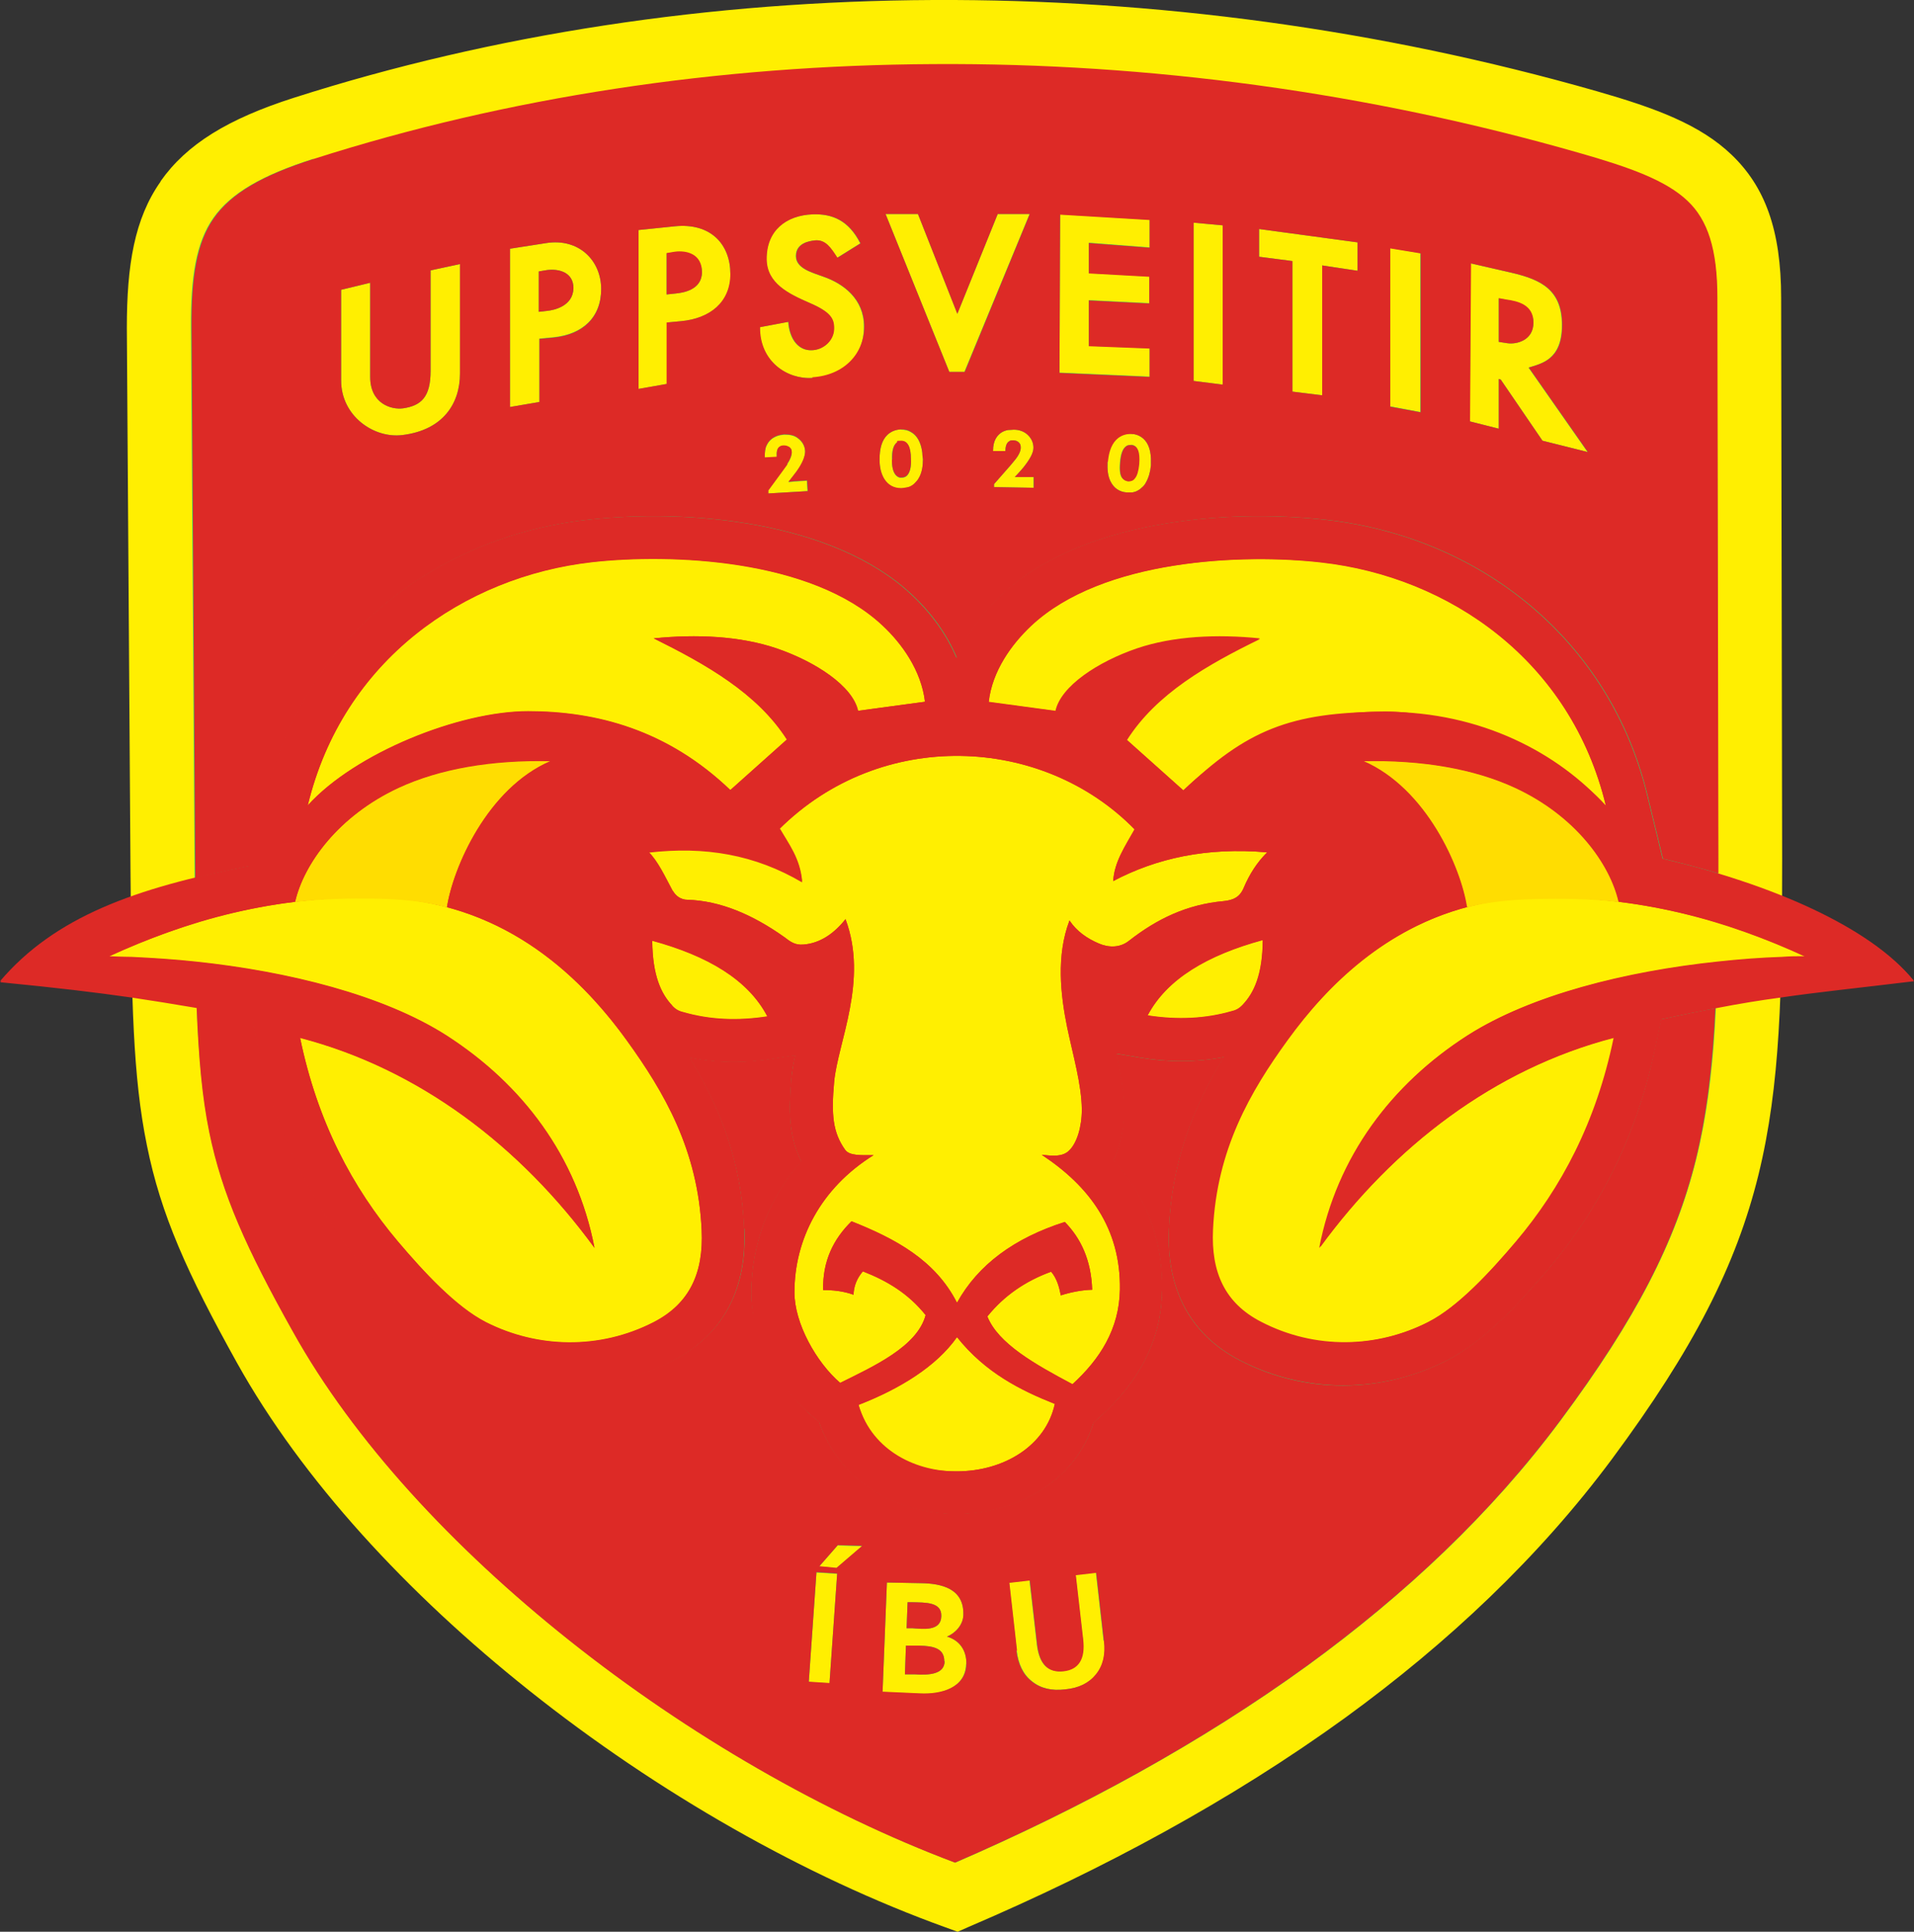
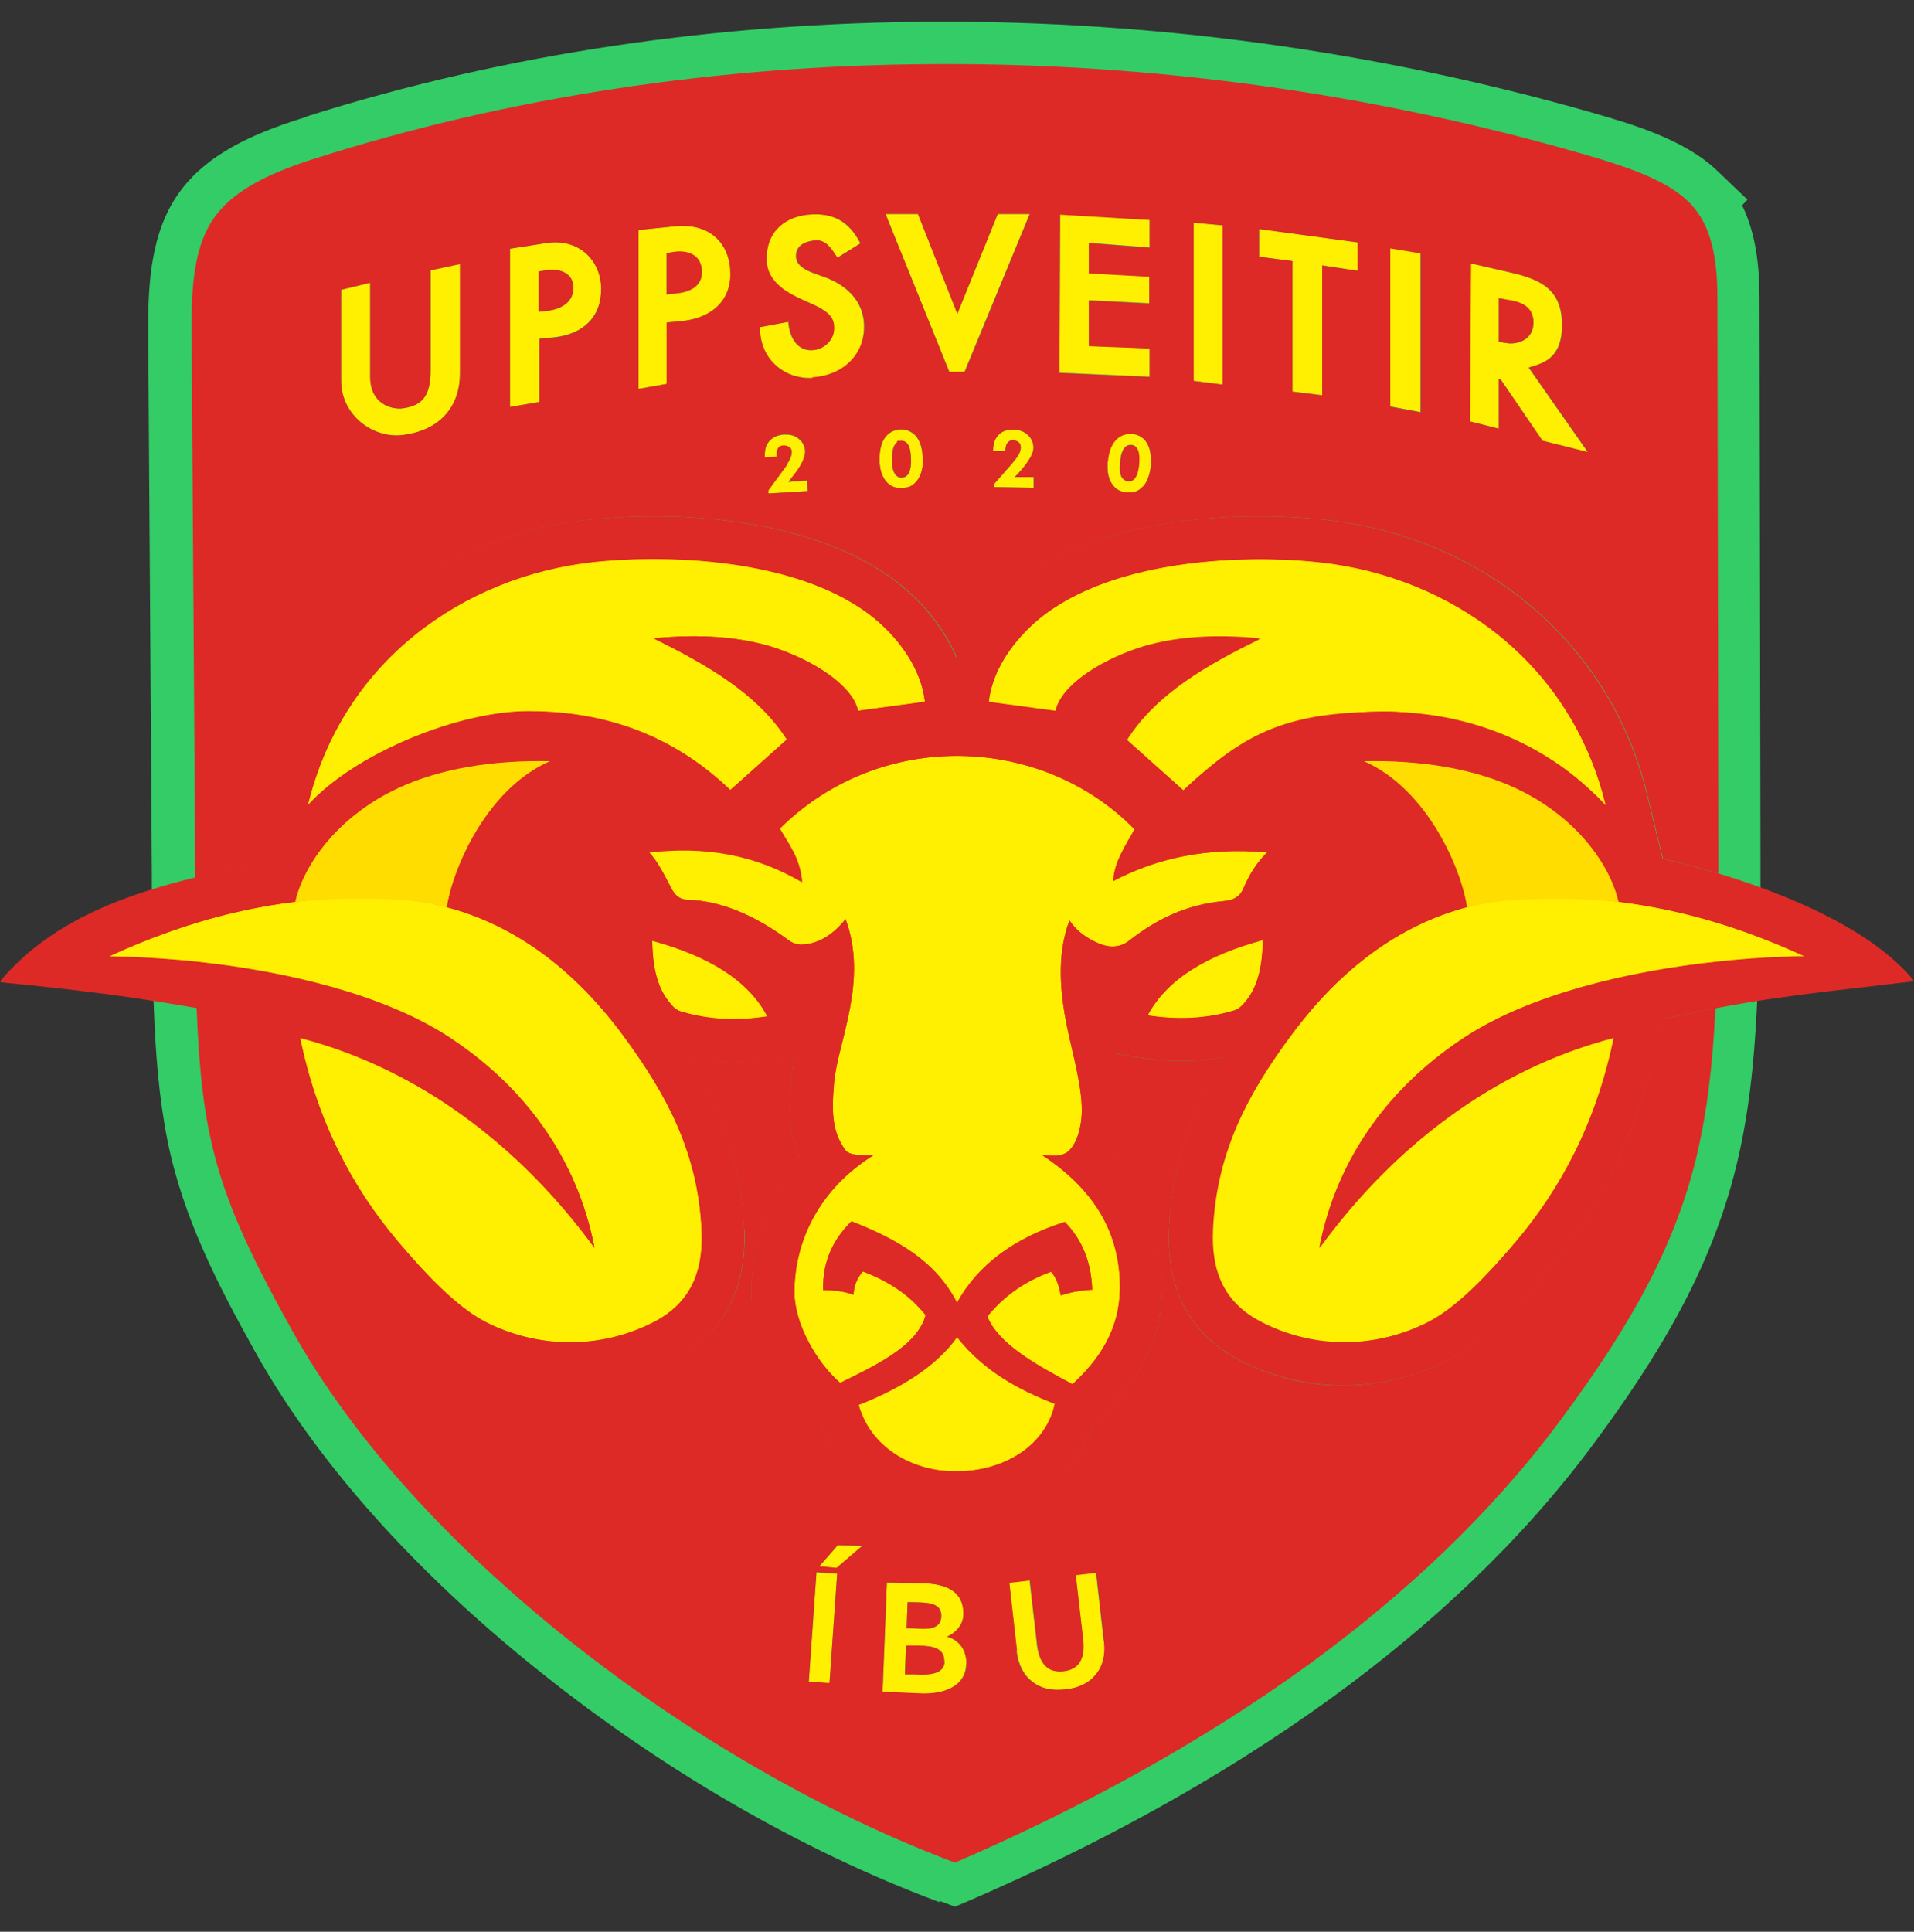
<svg xmlns="http://www.w3.org/2000/svg" version="1.1" viewBox="0 0 573.4 578.6">
  <rect x="0" y="0" width="573.4" height="578.6" fill="#333333" stroke="none" />
  <defs>
    <style> .cls-1 { fill: none; } .cls-2 { fill: #dd2a26; } .cls-2, .cls-3, .cls-4, .cls-5 { fill-rule: evenodd; } .cls-3 { fill: #ffdd01; } .cls-4 { fill: #3c6; } .cls-5 { fill: #ffef01; } </style>
  </defs>
  <g>
    <g id="katman_1">
      <g id="svgRoot">
        <g>
          <g id="rootGroup">
            <g id="Layer1000">
              <path class="cls-4" d="M281.6,569.8c-42.4-15.8-83.7-40.3-119.1-68.5-33-26.2-65.3-59.3-86-96.3-11.3-20.3-21.7-40.4-26.3-63.3-2.6-13-3.6-26.3-4.1-39.6l-.6-15.7,15.5,2.7c5.6,1,11.1,1.9,16.7,2.9l8.5,1.5,3.5,17.2c4.7,22.8,14.2,43.2,29.3,61,7,8.2,16.8,19.3,26.4,24.2,15.8,8.1,34.4,8.2,50.2,0,11.2-5.8,15-15.4,14.4-27.6-.8-16.9-5.9-30.9-14.6-45.2l-15.1-24.8,28.5,5.6c6.9,1.4,14,1.3,20.9.2l24.8-4-3.9,18.2c-.4,1.9-.8,3.8-.9,5.8-.5,5.8-1,12.4,1.7,17.8l3.9,7.7-5.7,6.5c-7.7,8.7-11.8,19.5-11.8,31.1s6.7,21,13.7,27.1l4.7,4,1.1,3.2c4.3,12.4,16.4,18.9,29.1,18.9s25.1-6,28.9-18.3l1-3.3,4.8-4.4c8.4-7.6,14-16.7,14.2-28.3.2-11.7-3.5-21.6-11.3-30.3l-5.8-6.4,3.8-7.8c1.4-2.9,2-6.5,1.9-9.7,0-4.7-1-9.4-2-14l-4.1-18.3,25.7,4.2c6.9,1.1,13.8,1.1,20.7-.2l28.4-5.5-15.1,24.6c-8.8,14.3-13.9,28.4-14.7,45.3-.6,12.2,3.2,21.8,14.4,27.6,15.8,8.1,34.4,8,50.2,0,9.7-4.9,19.5-16,26.4-24.2,15.1-17.8,24.6-38.2,29.3-61l3.3-16.3,8.1-1.7c5.5-1.2,11.1-2.3,16.7-3.4l15.9-3-.8,16.1c-.8,16.1-2.4,32.1-6.3,47.8-7.7,31.1-23.8,57.2-42.7,82.7-21.8,29.4-49,54.6-78.6,76.1-33.4,24.2-70.1,44-107.9,60.4l-4.7,2-4.8-1.8.3.5ZM91.8,34.9C152.3,15.7,216.3,6.8,279.6,6.5c66.4-.3,133.1,8.9,196.9,27.1,12.6,3.6,28.1,8.2,37.8,17.4l9.2,8.8-1.6,1.7c4.1,8.4,5.2,18.1,5.2,27.8l.3,167.8v21.8l-16.4-4.9c-5.2-1.6-10.5-3-15.8-4.2l-7.7-1.8-6.4-26.6c-9.9-40.9-43.9-68.3-85.2-72.9-26.4-2.9-66.7,0-87,19-4.3,4.1-8.2,9.1-10.5,14.6l-11.8,28.1-11.8-28.1c-2.3-5.5-6.1-10.5-10.5-14.6-20.3-19.1-60.6-22-87-19-41.3,4.6-75.3,32-85.2,72.9l-7,29.1-8.1,1.5c-5.3,1-10.6,2.1-15.8,3.4l-15.7,3.9v-16.2c0-.5,0-.9,0-1.4l-1.1-163.5c0-13.6.9-28.6,9-40.1,8.4-12.1,23-18.2,36.5-22.5l1.9-.6h0Z" />
              <path class="cls-5" d="M338.8,133.3c-.5,0-1,0-1.4.3-1.1.7-1.7,2.4-1.9,5-.2,2.2,0,3.8.7,4.6.4.5,1,.8,1.7.9.8,0,1.5-.2,2-.9.7-.8,1.1-2.3,1.3-4.3.3-3.7-.5-5.6-2.4-5.7h0ZM339.1,130c1.1,0,2,.4,2.8.9,1.8,1.2,2.8,3.4,2.9,6.5v2c-.2,2-.7,3.7-1.5,5.1-.3.6-.7,1.1-1.2,1.5-.5.5-1.1.9-1.8,1.2-.4.1-.8.3-1.3.3h-1.5c-2.2-.2-3.8-1.3-4.8-3.3-.8-1.6-1-3.5-.9-5.9.3-3.4,1.3-5.8,3.1-7.2,1.2-.9,2.6-1.3,4.1-1.2h0Z" />
              <path class="cls-5" d="M309.6,142.9v3.2l-11.8-.2v-.9l5-5.7,1.4-1.7c1.1-1.4,1.6-2.6,1.6-3.5s-.2-1.2-.6-1.6c-.4-.4-1-.6-1.6-.6s-1,0-1.3.3c-.7.4-1.1,1.4-1.1,2.9h-3.7c0-1.6.3-2.8.8-3.7.8-1.4,2-2.3,3.7-2.6.7,0,1.3-.1,1.7-.1,1.6,0,2.9.5,3.9,1.3,1.3,1.1,2,2.5,2,4.1s-1.1,3.5-3,5.9c-.3.4-.8.9-1.4,1.6l-1.2,1.3h5.7,0Z" />
              <path class="cls-5" d="M269.9,132.1c-.5,0-1,.2-1.3.5-1,.8-1.5,2.5-1.4,5.2,0,2.2.4,3.7,1.2,4.6.5.5,1,.8,1.8.7.8,0,1.5-.4,1.9-1.1.6-.9.9-2.4.8-4.4,0-3.7-1-5.5-2.9-5.5h-.1ZM269.9,128.7c1.1,0,2.1.2,2.9.7,1.9,1,3.1,3.1,3.5,6.2,0,.7.1,1.4.2,2,0,2-.3,3.8-1,5.2-.3.6-.6,1.1-1.1,1.6-.5.6-1,1-1.6,1.3s-.8.3-1.3.4c-.6.1-1.1.2-1.5.2-2.2,0-3.9-.9-5.1-2.8-.9-1.5-1.4-3.4-1.4-5.8,0-3.4.7-5.9,2.4-7.5,1.1-1,2.4-1.5,4-1.6h0Z" />
              <path class="cls-5" d="M241.7,143.9l.2,3.2-11.8.7v-.9l4.4-6,1.3-1.8c1-1.5,1.4-2.7,1.4-3.6s-.3-1.1-.7-1.5c-.5-.3-1-.5-1.7-.5s-1,.2-1.3.4c-.7.5-.9,1.5-.8,3l-3.6.2c0-1.5.1-2.8.6-3.7.7-1.5,1.9-2.4,3.5-2.9.7-.2,1.2-.2,1.7-.3,1.6,0,2.9.2,4,1,1.4,1,2.2,2.3,2.3,4,0,1.6-.8,3.6-2.6,6.1-.3.4-.7.9-1.3,1.7l-1.1,1.4c.8,0,1.6-.2,2.4-.2l3.2-.2h0Z" />
              <path class="cls-5" d="M330.8,491.5c.5,4.1-.3,7.4-2.4,10s-5.1,4.1-9.2,4.5c-4.1.5-7.4-.3-10-2.4-2.6-2-4.1-5.1-4.6-9.2l-2.3-20.4,6.1-.7,2.2,19.2c.7,5.9,3.3,8.5,7.9,8s6.6-3.7,5.9-9.6l-2.2-19.2,6.1-.7,2.3,20.4h.2Z" />
              <path class="cls-5" d="M282.9,497.6c0-3.9-3.2-4.6-7.6-4.7h-3.9l-.3,8.6h2.8c4.5.3,9,0,9.1-3.9h-.1ZM282,484c.1-4.2-4.8-4-8.7-4.1h-1.4l-.3,7.8h1.8c3,.2,8.5,1,8.6-3.6h0ZM289.4,498.5c-.2,7.2-7.6,9.1-13.8,8.8l-11.2-.5,1.3-32.8,10.3.2c5.9.1,12.9,1.5,12.6,9.6-.1,2.7-2.1,5.2-4.9,6.4,3.8,1.1,5.9,4.2,5.8,8.2h0Z" />
              <path class="cls-5" d="M248.5,504.2l-6.2-.4,2.3-32.8,6.2.4-2.3,32.8Z" />
              <path class="cls-5" d="M459.4,96.7c0-4.9-4.7-6.4-8.2-6.9l-2.2-.4v13l2.6.4c2.7.4,7.8-.8,7.8-6.2h0ZM475.7,135.4l-13.6-3.4-12.5-18.3-.6-.2v14.9l-8.7-2.2.3-47.3,12.2,2.8c9,2.1,15.1,5.2,15.1,15.7s-6.3,11.5-10,12.7l17.7,25.3h.1Z" />
              <path class="cls-5" d="M366.3,115.2l-8.7-1.1v-47.4l8.7.8v47.7Z" />
              <path class="cls-5" d="M406.7,81.1l-10.6-1.6v38.9l-8.9-1.1v-39.1c.1,0-10-1.3-10-1.3v-8.3l29.5,4v8.5Z" />
              <path class="cls-5" d="M344.4,74.1l-18.2-1.4v9.1l18.1,1v8l-18.1-.9v13.7l18.2.7v8.5l-27-1.2.2-47.4,26.8,1.6v8.3Z" />
              <path class="cls-5" d="M308.4,64.2l-19.5,47.2h-4.5l-19.1-47.3h9.7l11.8,29.9,12.1-29.9h9.6-.1Z" />
              <path class="cls-5" d="M258.8,98c0,8.7-6.1,14.6-15.5,15.2-7.5.5-15.8-4.9-15.7-15.2l8.5-1.6c.4,5.4,3.2,8.6,6.9,8.5,3.5,0,6.7-2.8,6.8-6.3.1-3.1-.9-5.1-7.4-7.9-6.2-2.7-12.7-5.8-12.8-13-.1-8.7,5.9-13.2,13.8-13.5,5.9-.2,10.8,1.8,14.3,8.7l-6.9,4.3c-1.9-2.9-3.5-5.5-6.7-5.2-1.9.2-5.7.9-5.7,4.7s5.1,5,8.3,6.2c6,2.1,12.1,6.7,12.1,14.9v.2Z" />
              <path class="cls-5" d="M171.8,86.3c0-4.7-4.3-5.9-8-5.4l-2.4.4v12.1l2.6-.3c2-.2,7.7-1.4,7.8-6.8h0ZM180.1,86.5c0,8.6-5.6,13.6-14.2,14.5l-4.3.4v19l-8.8,1.5v-47.4l10.9-1.7c9.7-1.5,16.4,5.2,16.4,13.8h0Z" />
              <path class="cls-5" d="M137.8,111.9c0,9-5.1,16.9-17.2,18.4-8.6,1.1-18.4-5.7-18.4-16.3v-27.2l8.7-2.1v28.2c0,8,6.3,9.9,9.9,9.4,5.4-.8,8.2-3.4,8.2-11.2v-30.1c-.1,0,8.8-1.9,8.8-1.9,0,0,0,32.8,0,32.8Z" />
              <path class="cls-5" d="M210.3,81.6c0-4.7-4.5-6.6-8.2-6.1l-2.4.4v12.3l2.8-.3c2-.2,7.8-1,7.8-6.4h0ZM218.9,82c0,8.6-6.2,13.4-14.8,14.2l-4.3.4v18.4l-8.5,1.5v-47.6l10.7-1.1c11.1-1.2,16.8,5.6,16.8,14.2h.1Z" />
              <path class="cls-5" d="M425.5,123.4l-9.1-1.7v-47.4l9.1,1.5v47.6Z" />
              <path class="cls-5" d="M251,462.8l-5.6,6.4,5.2.5,7.7-6.6-7.3-.2h0Z" />
-               <path class="cls-5" d="M93.8,47.6c-15.4,4.9-24.7,10.3-29.9,17.7-5.2,7.4-6.8,17.8-6.7,32.8l1.1,163.5c.2,36.7.7,58.8,4.5,77.6,3.8,18.5,11,34.6,25,59.6,18.2,32.7,48,64.8,82.8,92.5,35.7,28.4,76.5,51.9,115.6,66.6,37.7-16.3,73.6-35.9,105.5-59,29.3-21.3,55.2-45.7,75.8-73.4,22.7-30.5,34.5-53.6,40.6-78.1,6.2-24.9,6.7-52,6.6-90.2l-.3-167.8c0-14.6-2.9-23.3-8.9-29h0c-6.5-6.2-17.4-10.1-32.5-14.4-63.5-18.2-129.2-27-193.3-26.6-64.7.3-127.9,9.9-185.8,28.4h0v-.2ZM48.1,54.3c7.8-11.1,20.2-18.7,39.9-25h0C147.7,10.2,212.9.3,279.6,0c66.1-.3,133.6,8.7,198.7,27.3,17.8,5.1,31,10,40.5,19.1h0c9.9,9.5,14.8,22.4,14.8,42.9l.3,167.8c0,39.7-.5,67.9-7.1,94.8-6.7,27.2-19.5,52.2-43.8,85-21.9,29.5-49.2,55.2-80,77.6-34.1,24.7-72.5,45.4-112.7,62.6l-3.4,1.5-3.6-1.3c-42.2-15.2-86.4-40.4-124.7-70.9-36.6-29.1-68.1-63.2-87.6-98.2-14.9-26.8-22.8-44.3-27-65.2-4.2-20.5-4.6-43.5-4.9-81.3l-1.1-163.5c0-18.9,2.3-32.7,10.1-43.8h0Z" />
              <path class="cls-2" d="M498.1,257.2c32.3,7.5,62.2,20.4,75.2,36.5-32.2,3.9-42.8,4.4-75.7,11.4l-1.7,8.1c-5.1,25-15.6,47.2-32.1,66.7-8.3,9.8-19,21.5-30.4,27.4-19.5,9.9-42.4,10.1-61.9,0-15.7-8.1-22.1-22.3-21.3-39.5.9-19.7,7-35.8,16.5-51.4-8.3,1.6-16.7,1.6-25.1.2l-7.2-1.2c1.2,5.5,2.2,11,2.3,16.7,0,5-.9,10.6-3.2,15.3,9.5,10.5,14.9,23.3,14.6,39-.2,15.2-7.3,27.5-18.3,37.5l-2.2,2c-5.4,17.5-23,27.2-41,27.3-18.2,0-35.1-10-41.2-27.5l-2.1-1.8c-9.9-8.5-18.1-23.5-18.2-36.7,0-15.1,5.5-28.8,15-39.5-3.9-7.7-3.8-15.7-3-24.7.2-2.4.6-4.8,1.2-7.2l-6.4,1c-8.5,1.4-17,1.4-25.4-.3,9.5,15.6,15.6,31.7,16.4,51.3.8,17.3-5.6,31.4-21.3,39.5-19.5,10-42.4,9.9-61.9,0-11.4-5.8-22.1-17.6-30.4-27.4-16.5-19.5-26.9-41.7-32.1-66.7l-1.8-8.7c-32.2-5.6-42.3-7.4-75.4-10.6,16.3-19.2,40.5-28,74.5-34.5l5.1-21.1c11.1-46.2,49.6-77.4,96.2-82.6,30.5-3.4,73.8.4,97.2,22.4,5.7,5.3,10.5,11.8,13.5,19,3-7.2,7.9-13.7,13.5-19,23.4-22,66.7-25.8,97.2-22.4,46.6,5.2,85.1,36.4,96.2,82.6l4.6,18.9h.1Z" />
              <path class="cls-5" d="M233.5,248.3c30.4-30.2,78.7-28.2,106.4.1-2.8,5-6.1,9.8-6.4,15.5,12.9-6.8,28-10.2,46.1-8.6-3.1,3.1-5.3,6.6-7,10.6-1.2,2.9-3.2,3.7-6,4-11.1,1-20.1,5.4-28.4,11.9-2.8,2.2-6.2,2-9,.8-3.5-1.5-6.6-3.6-8.8-6.9-4,10.5-2.7,22.2-.7,32,1.8,8.6,4.3,17,4.4,24.6,0,5.3-1.5,10-3.7,12.2-2,2.1-5.1,1.7-8.3,1.4,14.1,9.3,23.7,21.9,23.4,40.4-.2,11.8-6,20.8-14.2,28.3-11.3-6-22.3-12.2-25.5-20.3,5-6.2,11.4-10.6,19.1-13.4,1.7,2,2.4,4.5,2.9,7.1,2.8-.9,6.1-1.6,9.4-1.7-.3-8.9-3.4-15.4-8.2-20.3-15.1,4.8-26,12.8-32.3,24.2-6.5-12.8-18.5-19.2-31.6-24.4-5.4,5.3-8.7,11.9-8.5,20.6,3,0,6,.3,9.1,1.4.1-2.6,1-4.9,2.8-7,7.2,2.8,13.6,6.6,18.8,13.1-2.5,9.4-15.5,15.3-25.6,20.3-7.1-6.1-13.7-17.8-13.7-27.1,0-15.8,7.8-31.2,23.7-41.1-3.8,0-7.2.2-8.5-1.6-3.7-5.2-4.2-10.5-3.3-20.4,1.1-11.8,10.3-30.3,3.4-48.7-3.4,4.3-7.6,7.2-12.5,7.6-2.7.3-4.2-1-5.8-2.2-9.7-6.9-19.4-10.9-29-11.2-2.1,0-3.6-1.2-4.5-2.8-2.2-4.1-4.4-8.9-7.3-11.7,17-2,32,.6,46.1,8.9-.6-6.9-4-11.1-6.8-16v.4Z" />
              <path class="cls-5" d="M286.7,400.5c-6.2,8.8-17.2,15.5-29.5,20.3,4.3,14.3,18,20,29.4,19.9,14.2,0,26.7-7.7,29.4-20.2-10.1-4-20.8-9.3-29.3-20h0Z" />
              <path class="cls-5" d="M195.4,281.7c16.5,4.5,28.7,11.6,34.5,22.7-9,1.4-17.4,1-25.3-1.3-1.3-.3-2.3-.9-3.2-1.9-3.3-3.5-5.9-8.9-6-19.4h0Z" />
              <path class="cls-5" d="M378.3,281.5c-16.5,4.5-28.7,11.6-34.5,22.6,9,1.4,17.4,1,25.3-1.3,1.3-.3,2.3-.9,3.2-1.9,3.3-3.5,5.9-8.9,6-19.4h0Z" />
              <path class="cls-5" d="M218.8,236.7c-18.8-18-40-23.6-60.6-23.6s-51.8,12.5-66,28.2c10.5-43.6,47-68.6,85.2-72.9,23.4-2.6,65.6-1.1,87,19,5.8,5.4,11.6,13.5,12.7,22.8-7,.9-13.1,1.8-20,2.7-1.6-7.4-12.7-14.7-24.4-18.7-10.9-3.7-24-4.3-36.8-3,15.7,7.8,31,16.4,39.9,30.3-5.7,5.1-11.2,10-16.9,15.1h-.1Z" />
              <path class="cls-5" d="M32.6,286.5c23.1-10.6,49.4-18.4,81.3-17.6,35.4.9,58.8,21.8,73.9,42.8,11.2,15.5,21.3,32.8,22.4,56.8.6,12.7-3.5,22-14.4,27.6-16.2,8.3-34.8,7.8-50.2,0-9-4.6-18.6-15-26.4-24.2-13.6-16.1-24.1-35.8-29.3-61,35.8,9.3,66.1,32.6,88.2,62.9-5.3-27.5-21.7-49-44.2-63.5-25.1-16.1-67.2-23.3-101.2-23.7h-.1Z" />
              <path class="cls-1" d="M88.2,271.1c2.2-11.5,12.6-26.5,31.2-35.2,12.2-5.7,27.8-8.5,45.6-8-19.5,8.3-29.8,33.1-31.2,44.6" />
              <path class="cls-3" d="M119.4,236c-18.1,8.4-28.4,22.8-31,34.2,8.1-1,16.7-1.2,25.6-1,7.1.2,13.7.9,19.9,2.6,1.8-11.8,12.1-35.6,31.1-43.8-17.7-.4-33.3,2.3-45.6,8h0Z" />
              <path class="cls-5" d="M354.5,236.7c18.8-18,40-23.6,60.6-23.6s51.8,12.5,66,28.2c-10.5-43.6-47-68.6-85.2-72.9-23.4-2.6-65.6-1.1-87,19-5.8,5.4-11.6,13.5-12.7,22.8,6.9.9,13.1,1.8,20,2.7,1.6-7.4,12.7-14.7,24.4-18.7,10.9-3.7,24-4.3,36.8-3-15.7,7.8-31,16.4-39.9,30.3,5.7,5.1,11.2,10,16.9,15.1h.1Z" />
              <path class="cls-5" d="M540.7,286.5c-23.1-10.6-49.4-18.4-81.3-17.6-35.4.9-58.8,21.8-73.9,42.8-11.2,15.5-21.3,32.8-22.4,56.8-.6,12.7,3.5,22,14.4,27.6,16.2,8.3,34.8,7.8,50.2,0,9-4.6,18.6-15,26.4-24.2,13.6-16.1,24.1-35.8,29.3-61-35.8,9.3-66.1,32.6-88.2,62.9,5.3-27.5,21.7-49,44.2-63.5,25.1-16.1,67.2-23.3,101.2-23.7h0Z" />
              <path class="cls-1" d="M485.1,271.1c-2.2-11.5-12.6-26.5-31.2-35.2-12.2-5.7-27.8-8.5-45.6-8,19.5,8.3,29.8,33.1,31.2,44.6" />
              <path class="cls-3" d="M453.9,236c18.1,8.4,28.4,22.8,31,34.2-8.1-1-16.6-1.1-25.6-.9-7.1.2-13.7.9-19.9,2.5-1.8-11.8-12.1-35.6-31.1-43.8,17.7-.4,33.3,2.3,45.6,8h0Z" />
              <path class="cls-2" d="M201.5,267.1c-2.2-4.1-4.4-8.9-7.3-11.7,17-2,32,.6,46.1,8.9-.6-6.9-4-11.1-6.8-16,30.4-30.2,78.7-28.2,106.4.1-2.8,5-6.1,9.8-6.4,15.5,12.9-6.8,28-10.2,46.1-8.6-3.1,3.1-5.3,6.6-7,10.6-1.2,2.9-3.2,3.7-6,4-11.1,1-20.1,5.4-28.4,11.9-2.8,2.2-6.2,2-9,.8-3.5-1.5-6.6-3.6-8.8-6.9-4,10.5-2.7,22.2-.7,32,1.8,8.6,4.3,17,4.4,24.6,0,5.3-1.5,10-3.7,12.2-2,2.1-5.1,1.7-8.3,1.4,14.1,9.3,23.7,21.9,23.4,40.4-.2,11.8-6,20.8-14.2,28.3-11.3-6-22.3-12.2-25.5-20.3,5-6.2,11.4-10.6,19.1-13.4,1.7,2,2.4,4.5,2.9,7.1,2.8-.9,6.1-1.6,9.4-1.7-.3-8.9-3.4-15.4-8.2-20.3-15.1,4.8-26,12.8-32.3,24.2-6.5-12.8-18.5-19.2-31.6-24.4-5.4,5.3-8.7,11.9-8.5,20.6,3,0,6,.3,9.1,1.4.1-2.6,1-4.9,2.8-7,7.2,2.8,13.6,6.6,18.8,13.1-2.5,9.4-15.5,15.3-25.6,20.3-7.1-6.1-13.7-17.8-13.7-27.1,0-15.8,7.8-31.2,23.7-41.1-3.8,0-7.2.2-8.5-1.6-3.7-5.2-4.2-10.5-3.3-20.4,1.1-11.8,10.3-30.3,3.4-48.7-3.4,4.3-7.6,7.2-12.5,7.6-2.7.3-4.2-1-5.8-2.2-9.7-6.9-19.4-10.9-29-11.2-2.1,0-3.6-1.2-4.5-2.8v.4ZM439.5,271.7c-1.8-11.8-12.1-35.6-31.1-43.8,17.7-.4,33.3,2.3,45.6,8,18.1,8.4,28.4,22.8,31,34.2,10.5,1.3,20.3,3.5,29.7,6.3,6.6,2,13,4.4,19.1,6.9,2.4,1,4.7,2,7,3.1-2.3,0-4.6,0-7,.2-6.3.2-12.7.7-19.2,1.4-27.5,2.9-56,10-74.9,22.1-22.6,14.5-38.9,36-44.2,63.5,22.1-30.3,52.4-53.6,88.2-62.9-5.2,25.3-15.7,45-29.3,61-7.8,9.2-17.5,19.7-26.4,24.2-15.4,7.9-34,8.4-50.2,0-10.9-5.6-15-14.9-14.4-27.6,1.1-24,11.2-41.4,22.4-56.8,12.1-16.7,29.4-33.4,54-39.9h-.3ZM348.2,386.6c.2-15.7-5.1-28.6-14.6-39,2.3-4.7,3.3-10.3,3.2-15.3,0-5.7-1.1-11.2-2.3-16.7l7.2,1.2c8.4,1.4,16.8,1.4,25.1-.2-9.6,15.7-15.6,31.7-16.5,51.4-.8,17.3,5.6,31.4,21.3,39.5,19.5,10,42.4,9.9,61.9,0,11.4-5.8,22.1-17.6,30.4-27.4,16.5-19.5,26.9-41.7,32.1-66.7l1.7-8.1c6.1-1.3,11.5-2.4,16.3-3.3,7.2-1.4,13.4-2.4,19.4-3.2,11.6-1.7,22.7-2.8,40-4.9-8-9.8-22.2-18.5-39.5-25.4-6.1-2.5-12.5-4.7-19.2-6.7-5.4-1.6-11-3.1-16.6-4.4l-4.6-18.9c-11.1-46.2-49.6-77.4-96.2-82.6-30.5-3.4-73.8.4-97.2,22.4-5.7,5.3-10.5,11.8-13.5,19-3-7.2-7.9-13.7-13.5-19-23.4-22-66.7-25.8-97.2-22.4-46.6,5.2-85.1,36.4-96.2,82.6l-5.1,21.1c-5.8,1.1-11.2,2.3-16.4,3.6-6.9,1.7-13.2,3.5-19.2,5.7-16.2,5.8-29,13.7-38.9,25.3,17.3,1.7,28.3,3,39.4,4.6,6.1.9,12.2,1.9,19.3,3.1,4.9.8,10.4,1.8,16.6,2.9l1.8,8.7c5.1,25,15.6,47.2,32.1,66.7,8.3,9.8,19,21.5,30.4,27.4,19.5,9.9,42.4,10.1,61.9,0,15.7-8.1,22.1-22.3,21.3-39.5-.9-19.6-6.9-35.7-16.4-51.3,8.4,1.7,16.9,1.7,25.4.3l6.4-1c-.5,2.4-.9,4.9-1.2,7.2-.8,9-.9,17,3,24.7-9.5,10.8-15,24.5-15,39.5s8.3,28.2,18.2,36.7l2.1,1.8c6,17.5,22.9,27.6,41.2,27.5,18,0,35.6-9.8,41-27.3l2.2-2c11-10,18.1-22.3,18.3-37.5h0ZM316.2,213l-20-2.7c1-9.3,6.9-17.3,12.7-22.8,21.4-20.1,63.6-21.7,87-19,38.2,4.3,74.7,29.3,85.2,72.9-14.2-15.8-37.3-28.2-66-28.2s-41.8,5.6-60.6,23.6l-16.9-15.1c8.8-13.9,24.1-22.6,39.9-30.3-12.8-1.2-25.9-.7-36.8,3-11.8,4-22.8,11.3-24.4,18.7h-.1ZM277,210.2l-20,2.7c-1.6-7.4-12.7-14.7-24.4-18.7-10.9-3.7-24-4.3-36.8-3,15.7,7.8,31,16.4,39.9,30.3l-16.9,15.1c-18.8-18-40-23.6-60.6-23.6s-51.8,12.5-66,28.2c10.5-43.6,47-68.6,85.2-72.9,23.4-2.6,65.6-1.1,87,19,5.8,5.4,11.6,13.5,12.7,22.8h-.1ZM343.8,304.2c5.8-11,18-18.1,34.5-22.6,0,10.6-2.7,15.9-6,19.4-1,1-2,1.7-3.2,1.9-7.9,2.3-16.3,2.7-25.3,1.3h0ZM133.8,271.7c24.6,6.5,41.9,23.2,54,39.9,11.2,15.5,21.3,32.8,22.4,56.8.6,12.7-3.5,22-14.4,27.6-16.2,8.3-34.8,7.8-50.2,0-9-4.6-18.6-15-26.4-24.2-13.6-16.1-24.1-35.8-29.3-61,35.8,9.3,66.1,32.6,88.2,62.9-5.3-27.5-21.7-49-44.2-63.5-19-12.2-47.7-19.3-75.3-22.2-6.5-.7-13-1.1-19.2-1.4-2.3,0-4.5-.1-6.7-.2,2.2-1,4.4-2,6.6-2.9,6.1-2.6,12.5-4.9,19.1-7,9.4-2.9,19.4-5.1,30-6.4,2.6-11.3,12.9-25.7,31-34.2,12.2-5.7,27.8-8.5,45.6-8-19,8.1-29.3,32-31.1,43.8h0ZM201.4,301.2c-3.3-3.5-5.9-8.9-6-19.4,16.5,4.5,28.7,11.6,34.5,22.7-9,1.4-17.4,1-25.3-1.3-1.3-.3-2.3-.9-3.2-1.9h0ZM257.2,420.8c12.4-4.8,23.3-11.5,29.5-20.3,8.5,10.7,19.2,16,29.3,20-2.7,12.5-15.2,20.2-29.4,20.2s-25.1-5.6-29.4-19.9h0Z" />
              <path class="cls-2" d="M164,93.1c2-.2,7.7-1.4,7.8-6.8,0-4.7-4.3-5.9-8-5.4l-2.4.4v12.1l2.6-.3h0Z" />
              <path class="cls-2" d="M199.7,75.9v12.3l2.8-.3c2-.2,7.8-1,7.8-6.4s-4.5-6.6-8.2-6.1l-2.4.4h0Z" />
              <path class="cls-2" d="M449,89.4v13l2.6.4c2.7.4,7.8-.8,7.8-6.2s-4.7-6.4-8.2-6.9l-2.2-.4h0Z" />
              <path class="cls-2" d="M282,484c.1-4.2-4.8-4-8.7-4.1h-1.4l-.3,7.8h1.8c3,.2,8.5,1,8.6-3.6h0Z" />
              <path class="cls-2" d="M282.9,497.6c0-3.9-3.2-4.6-7.6-4.7h-3.9l-.3,8.6h2.8c4.5.3,9,0,9.1-3.9h-.1Z" />
              <path class="cls-2" d="M245.4,469.2l5.6-6.4,7.3.2-7.7,6.6-5.2-.5h0ZM264.4,506.8l1.3-32.8,10.3.2c5.9.1,12.9,1.5,12.6,9.6-.1,2.7-2.1,5.2-4.9,6.4,3.8,1.1,5.9,4.2,5.8,8.2-.2,7.2-7.6,9.1-13.8,8.8l-11.2-.5h0ZM223,367.9c.8,17.3-5.6,31.4-21.3,39.5-19.5,10-42.4,9.9-61.9,0-11.4-5.8-22.1-17.6-30.4-27.4-16.5-19.5-26.9-41.7-32.1-66.7l-1.8-8.7c-6.3-1.1-11.7-2.1-16.6-2.9.6,15,1.6,26.8,3.8,37.5,3.8,18.5,11,34.6,25,59.6,18.2,32.7,48,64.8,82.8,92.5,35.7,28.4,76.5,51.9,115.6,66.6,37.7-16.3,73.6-35.9,105.5-59,29.3-21.3,55.2-45.7,75.8-73.4,22.7-30.5,34.5-53.6,40.6-78.1,3.4-13.9,5.1-28.5,5.9-45.4-4.9.9-10.2,2-16.3,3.3l-1.7,8.1c-5.1,25-15.6,47.2-32.1,66.7-8.3,9.8-19,21.5-30.4,27.4-19.5,9.9-42.4,10.1-61.9,0-15.7-8.1-22.1-22.3-21.3-39.5.9-19.7,7-35.8,16.5-51.4-8.3,1.6-16.7,1.6-25.1.2l-7.2-1.2c1.2,5.5,2.2,11,2.3,16.7,0,5-.9,10.6-3.2,15.3,9.5,10.5,14.9,23.3,14.6,39-.2,15.2-7.3,27.5-18.3,37.5l-2.2,2c-5.4,17.5-23,27.2-41,27.3-18.2,0-35.1-10-41.2-27.5l-2.1-1.8c-9.9-8.5-18.1-23.5-18.2-36.7,0-15.1,5.5-28.8,15-39.5-3.9-7.7-3.8-15.7-3-24.7.2-2.4.6-4.8,1.2-7.2l-6.4,1c-8.5,1.4-17,1.4-25.4-.3,9.5,15.6,15.6,31.7,16.4,51.3h.1ZM244.6,470.9l6.2.4-2.3,32.8-6.2-.4,2.3-32.8ZM304.7,494.5l-2.3-20.4,6.1-.7,2.2,19.2c.7,5.9,3.3,8.5,7.9,8s6.6-3.7,5.9-9.6l-2.2-19.2,6.1-.7,2.3,20.4c.5,4.1-.3,7.4-2.4,10s-5.1,4.1-9.2,4.5c-4.1.5-7.4-.3-10-2.4-2.6-2-4.1-5.1-4.6-9.2h.2Z" />
              <path class="cls-2" d="M79.8,238.3c11.1-46.2,49.6-77.4,96.2-82.6,30.5-3.4,73.8.4,97.2,22.4,5.7,5.3,10.5,11.8,13.5,19,3-7.2,7.9-13.7,13.5-19,23.4-22,66.7-25.8,97.2-22.4,46.6,5.2,85.1,36.4,96.2,82.6l4.6,18.9c5.6,1.3,11.2,2.8,16.6,4.4v-4.6l-.3-167.8c0-14.6-2.9-23.3-8.9-29h0c-6.5-6.2-17.4-10.1-32.5-14.4-63.5-18.2-129.2-27-193.3-26.6-64.7.3-127.9,9.9-185.8,28.4h0c-15.4,4.9-24.7,10.3-29.9,17.7-5.2,7.4-6.8,17.8-6.7,32.8l1.1,163.5v1.4c5.2-1.3,10.7-2.5,16.4-3.6l5.1-21.1h-.2ZM235.8,139c1-1.5,1.4-2.7,1.4-3.6s-.3-1.1-.7-1.5c-.5-.3-1-.5-1.7-.5s-1,.2-1.3.4c-.7.5-.9,1.5-.8,3l-3.6.2c0-1.5.1-2.8.6-3.7.7-1.5,1.9-2.4,3.5-2.9.7-.2,1.2-.2,1.7-.3,1.6,0,2.9.2,4,1,1.4,1,2.2,2.3,2.3,4,0,1.6-.8,3.6-2.6,6.1-.3.4-.7.9-1.3,1.7l-1.1,1.4c.8,0,1.6-.2,2.4-.2l3.2-.2.2,3.2-11.8.7v-.9l4.4-6,1.3-1.8h0ZM263.5,137.7c0-3.4.7-5.9,2.4-7.5,1.1-1,2.4-1.5,4-1.6,1.1,0,2.1.2,2.9.7,1.9,1,3.1,3.1,3.5,6.2,0,.7.1,1.4.2,2,0,2-.3,3.8-1,5.2-.3.6-.6,1.1-1.1,1.6-.5.6-1,1-1.6,1.3s-.8.3-1.3.4c-.6.1-1.1.2-1.5.2-2.2,0-3.9-.9-5.1-2.8-.9-1.5-1.4-3.4-1.4-5.8h0ZM357.6,114.1v-47.4l8.7.8v47.7l-8.7-1.1ZM387.2,117.3v-39.1c.1,0-10-1.3-10-1.3v-8.3l29.5,4v8.5l-10.6-1.6v38.9l-8.9-1.1ZM416.5,121.8v-47.4l9.1,1.5v47.6l-9.1-1.7ZM440.4,126.2l.3-47.3,12.2,2.8c9,2.1,15.1,5.2,15.1,15.7s-6.3,11.5-10,12.7l17.7,25.3-13.6-3.4-12.5-18.3-.6-.2v14.9l-8.7-2.2h.1ZM161.6,120.4l-8.8,1.5v-47.4l10.9-1.7c9.7-1.5,16.4,5.2,16.4,13.8s-5.6,13.6-14.2,14.5l-4.3.4v19h0ZM191.3,116.5v-47.6l10.7-1.1c11.1-1.2,16.8,5.6,16.8,14.2s-6.2,13.4-14.8,14.2l-4.3.4v18.4l-8.5,1.5h.1ZM137.8,111.9c0,9-5.1,16.9-17.2,18.4-8.6,1.1-18.4-5.7-18.4-16.3v-27.2l8.7-2.1v28.2c0,8,6.3,9.9,9.9,9.4,5.4-.8,8.2-3.4,8.2-11.2v-30.1c-.1,0,8.8-1.9,8.8-1.9,0,0,0,32.8,0,32.8ZM243.4,113.2c-7.5.5-15.8-4.9-15.7-15.2l8.5-1.6c.4,5.4,3.2,8.6,6.9,8.5,3.5,0,6.7-2.8,6.8-6.3.1-3.1-.9-5.1-7.4-7.9-6.2-2.7-12.7-5.8-12.8-13-.1-8.7,5.9-13.2,13.8-13.5,5.9-.2,10.8,1.8,14.3,8.7l-6.9,4.3c-1.9-2.9-3.5-5.5-6.7-5.2-1.9.2-5.7.9-5.7,4.7s5.1,5,8.3,6.2c6,2.1,12.1,6.7,12.1,14.9s-6.1,14.6-15.5,15.2v.2ZM284.4,111.4l-19.1-47.3h9.7l11.8,29.9,12.1-29.9h9.6l-19.5,47.3h-4.6ZM317.4,111.7l.2-47.4,26.8,1.6v8.3l-18.2-1.4v9.1l18.1,1v8l-18.1-.9v13.7l18.2.7v8.5s-27-1.2-27-1.2ZM297.8,145.9v-.9l5-5.7,1.4-1.7c1.1-1.4,1.6-2.6,1.6-3.5s-.2-1.2-.6-1.6c-.4-.4-1-.6-1.6-.6s-1,0-1.3.3c-.7.4-1.1,1.4-1.1,2.9h-3.7c0-1.6.3-2.8.8-3.7.8-1.4,2-2.3,3.7-2.6.7,0,1.3-.1,1.7-.1,1.6,0,2.9.5,3.9,1.3,1.3,1.1,2,2.5,2,4.1s-1.1,3.5-3,5.9c-.3.4-.8.9-1.4,1.6l-1.2,1.3h5.7v3.2l-11.8-.2h0ZM331.9,138.4c.3-3.4,1.3-5.8,3.1-7.2,1.2-.9,2.6-1.3,4.1-1.2,1.1,0,2,.4,2.8.9,1.8,1.2,2.8,3.4,2.9,6.5v2c-.2,2-.7,3.7-1.5,5.1-.3.6-.7,1.1-1.2,1.5-.5.5-1.1.9-1.8,1.2-.4.1-.8.3-1.3.3h-1.5c-2.2-.2-3.8-1.3-4.8-3.3-.8-1.6-1-3.5-.9-5.9h0Z" />
-               <path class="cls-2" d="M267.2,137.7c0,2.2.4,3.7,1.2,4.6.5.5,1,.8,1.8.7.8,0,1.5-.4,1.9-1.1.6-.9.9-2.4.8-4.4,0-3.7-1-5.5-2.9-5.5s-1,.2-1.3.5c-1,.8-1.5,2.5-1.4,5.2h-.1Z" />
+               <path class="cls-2" d="M267.2,137.7c0,2.2.4,3.7,1.2,4.6.5.5,1,.8,1.8.7.8,0,1.5-.4,1.9-1.1.6-.9.9-2.4.8-4.4,0-3.7-1-5.5-2.9-5.5s-1,.2-1.3.5c-1,.8-1.5,2.5-1.4,5.2Z" />
              <path class="cls-2" d="M335.6,138.7c-.2,2.2,0,3.8.7,4.6.4.5,1,.8,1.7.9.8,0,1.5-.2,2-.9.7-.8,1.1-2.3,1.3-4.3.3-3.7-.5-5.6-2.4-5.7-.5,0-1,0-1.4.3-1.1.7-1.7,2.4-1.9,5h0Z" />
            </g>
          </g>
        </g>
      </g>
    </g>
  </g>
</svg>